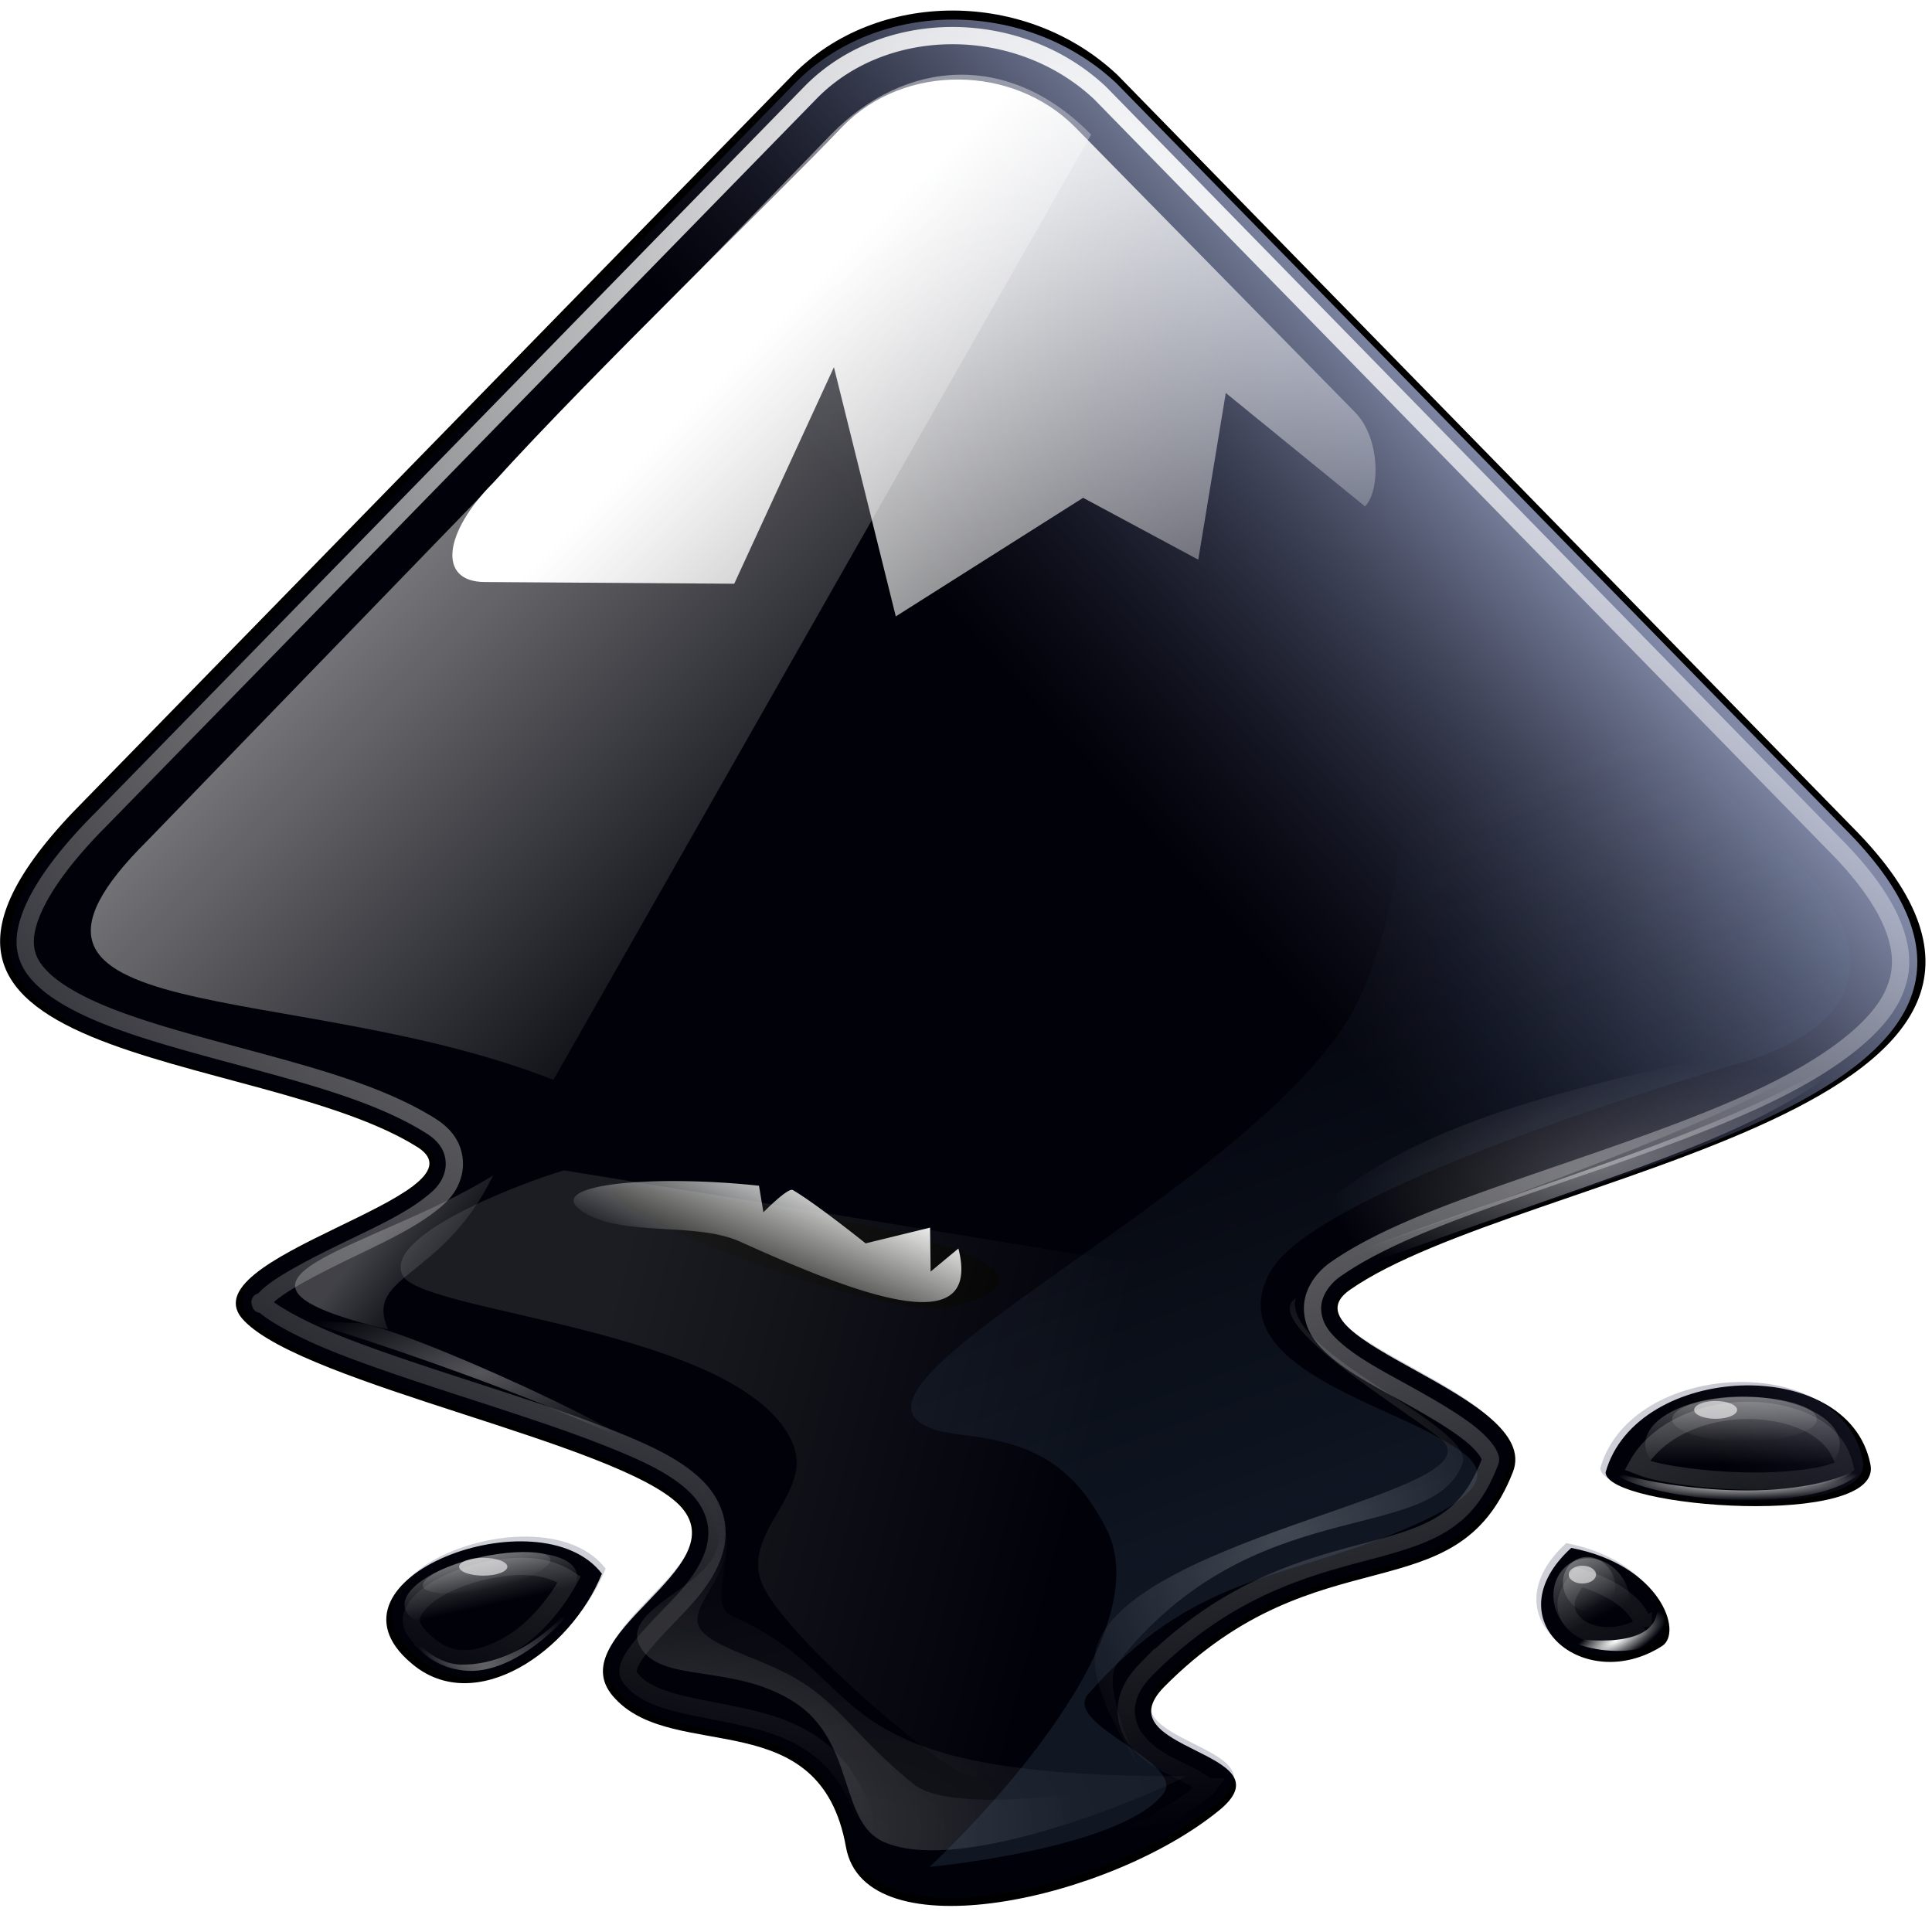
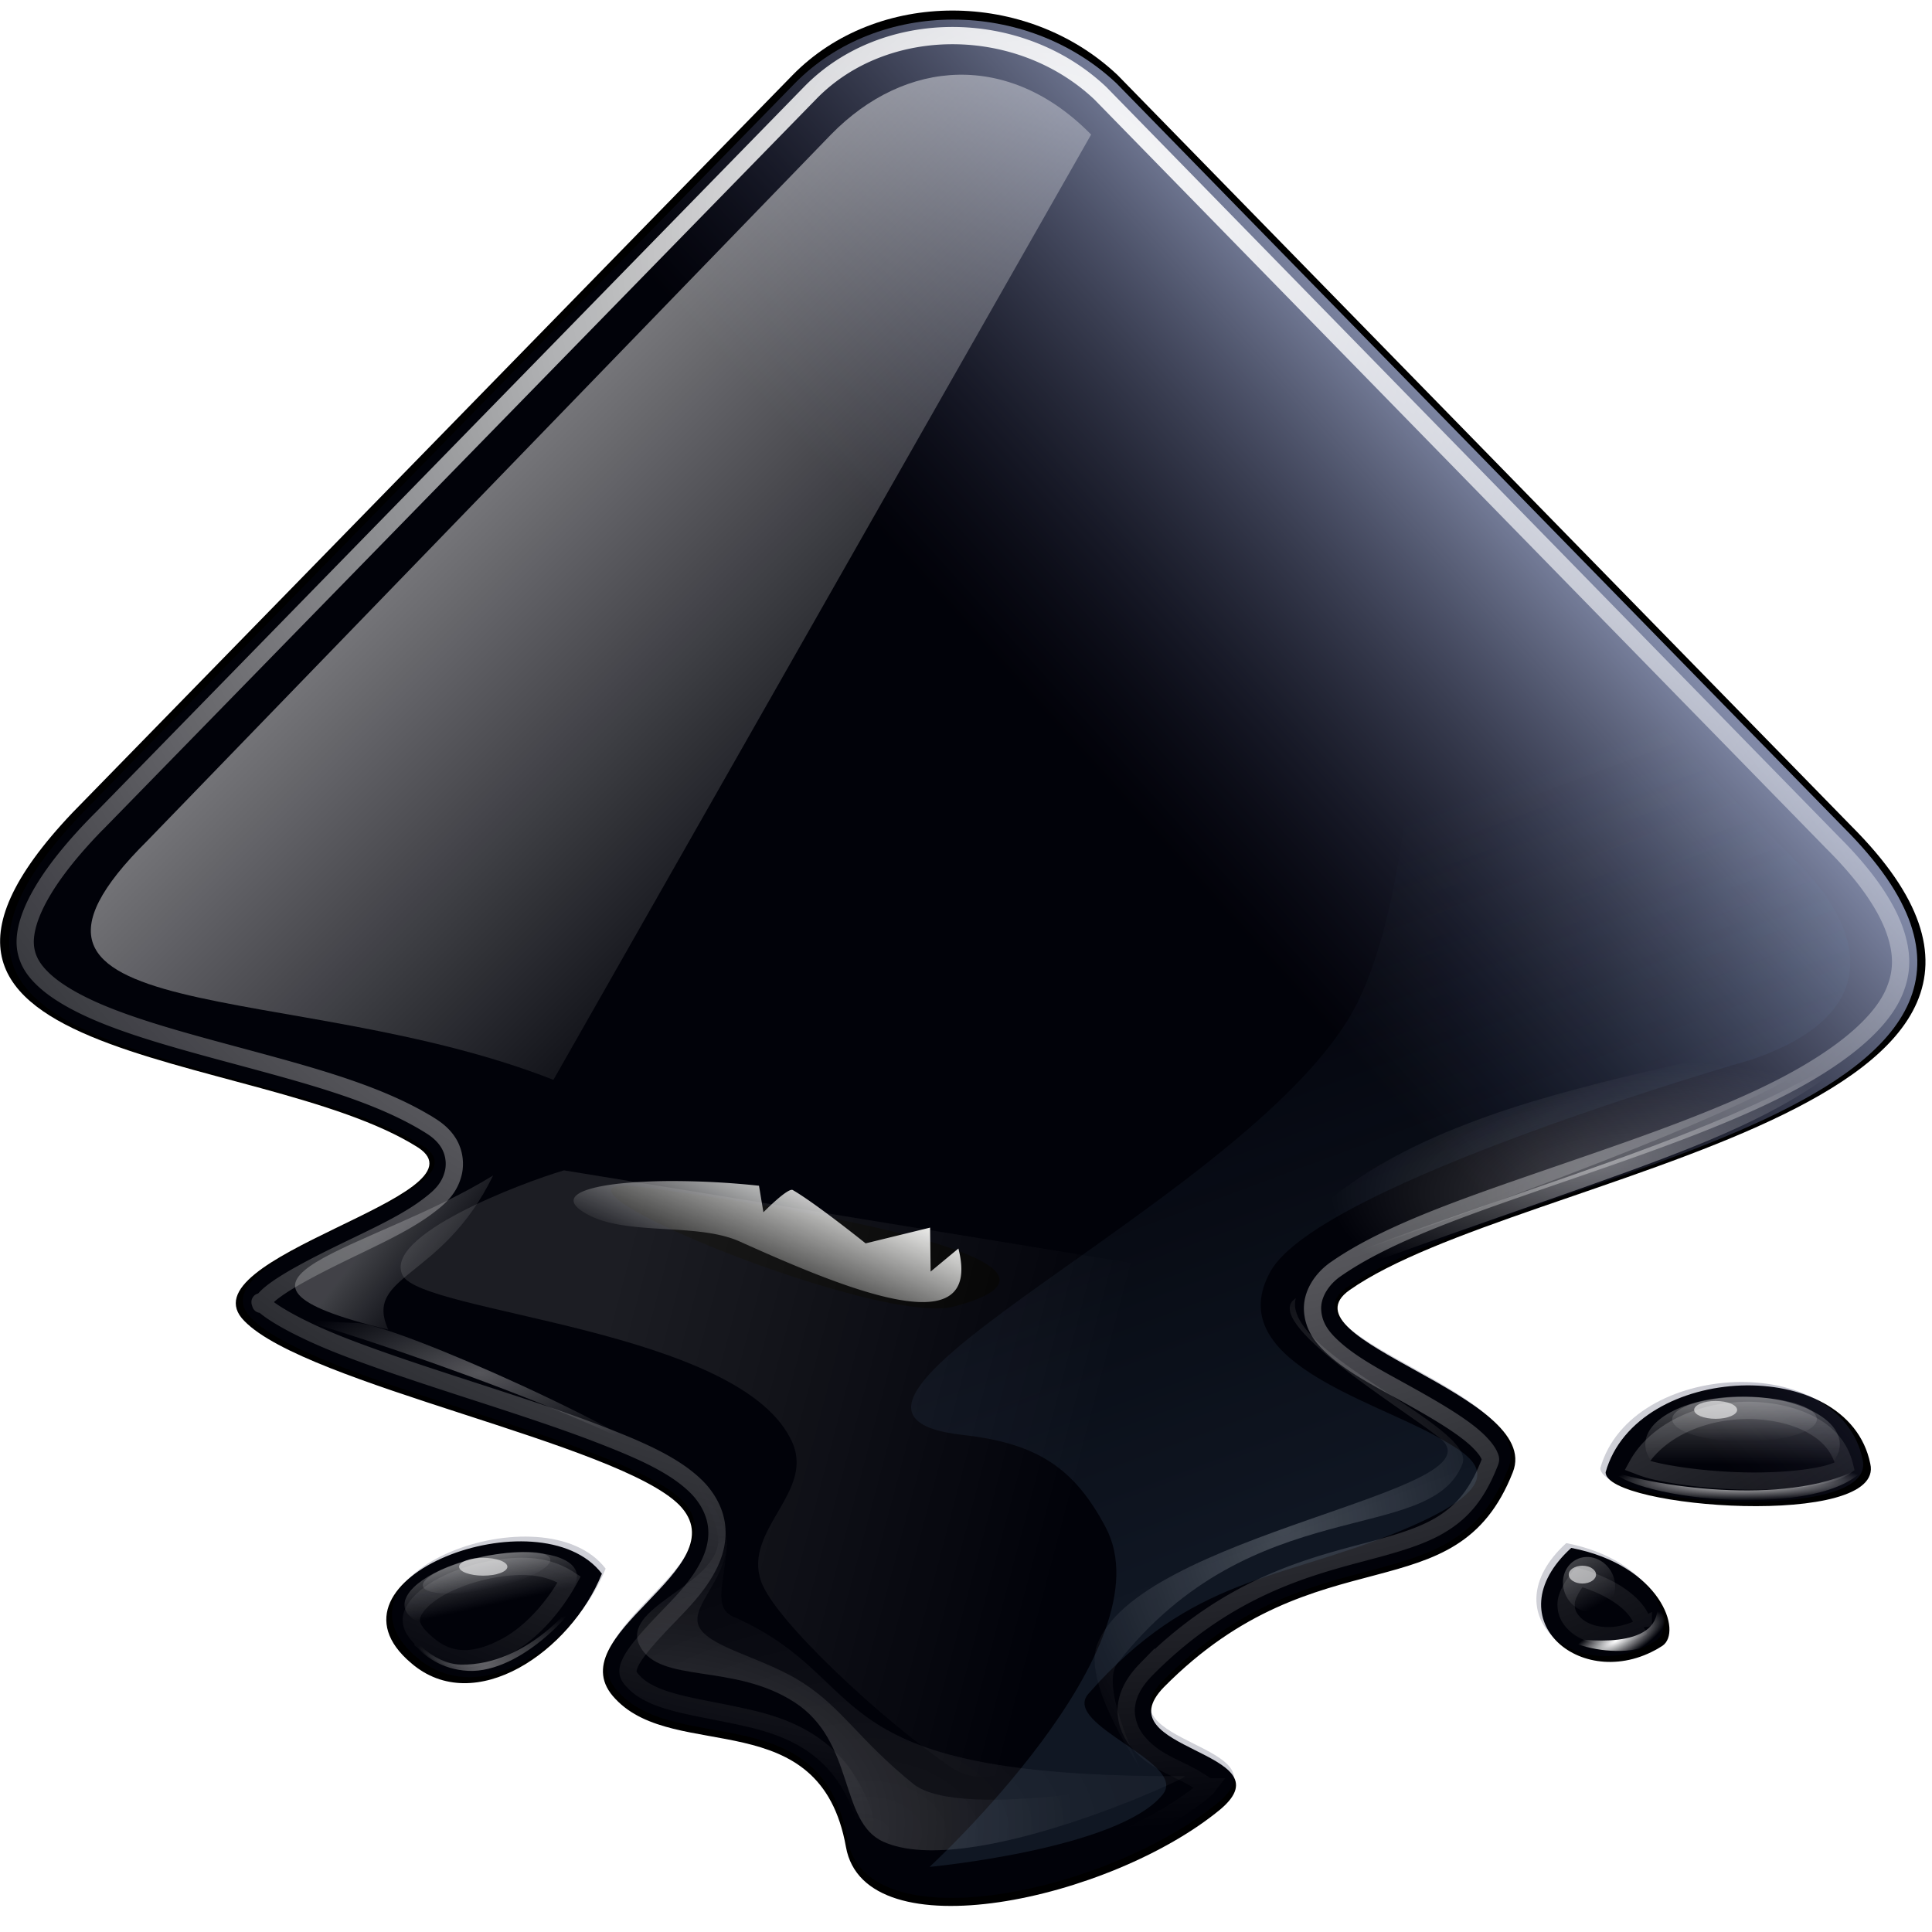
<svg xmlns="http://www.w3.org/2000/svg" xmlns:xlink="http://www.w3.org/1999/xlink" viewBox="0 0 48 48">
  <defs id="inkscape_svg__defs4">
    <linearGradient xlink:href="#inkscape_svg__linearGradient5785" id="inkscape_svg__linearGradient9175" x1="82.119" x2="60" y1="20" y2="40" gradientUnits="userSpaceOnUse" />
    <linearGradient id="inkscape_svg__linearGradient5785" gradientUnits="userSpaceOnUse">
      <stop id="inkscape_svg__stop5787" offset="0" style="stop-color:#c0cdf9;stop-opacity:1" />
      <stop id="inkscape_svg__stop5789" offset="1" style="stop-color:#07092d;stop-opacity:.288" />
    </linearGradient>
    <linearGradient xlink:href="#inkscape_svg__WhiteTransparent-4" id="inkscape_svg__shinySpecular-4" x1="33" x2="58" y1="35" y2="60" gradientTransform="translate(-.39 -.383) scale(1.009)" gradientUnits="userSpaceOnUse" />
    <linearGradient id="inkscape_svg__WhiteTransparent-4" gradientUnits="userSpaceOnUse">
      <stop id="inkscape_svg__stop7606-4" offset="0" style="stop-color:white;stop-opacity:1" />
      <stop id="inkscape_svg__stop7608-7" offset="1" style="stop-color:white;stop-opacity:0" />
    </linearGradient>
    <linearGradient xlink:href="#inkscape_svg__WhiteTransparent-4" id="inkscape_svg__IcecapTip-6" x1="60" x2="90" y1="20" y2="50" gradientUnits="userSpaceOnUse" />
    <linearGradient id="inkscape_svg__linearGradient8568">
      <stop id="inkscape_svg__stop8570" offset="0" style="stop-color:#fff;stop-opacity:1" />
      <stop id="inkscape_svg__stop8572" offset="1" style="stop-color:#fff;stop-opacity:0" />
    </linearGradient>
    <linearGradient id="inkscape_svg__linearGradient8738">
      <stop id="inkscape_svg__stop8740" offset="0" style="stop-color:#fff;stop-opacity:1" />
      <stop id="inkscape_svg__stop8742" offset="1" style="stop-color:#fff;stop-opacity:0" />
    </linearGradient>
    <linearGradient xlink:href="#inkscape_svg__linearGradient8866" id="inkscape_svg__linearGradient8912" x1="231.625" x2="231.75" y1="195.188" y2="201.5" gradientUnits="userSpaceOnUse" />
    <linearGradient id="inkscape_svg__linearGradient8866">
      <stop id="inkscape_svg__stop8868" offset="0" style="stop-color:#fff;stop-opacity:1" />
      <stop id="inkscape_svg__stop8870" offset="1" style="stop-color:#fff;stop-opacity:0" />
    </linearGradient>
    <linearGradient xlink:href="#inkscape_svg__linearGradient8866" id="inkscape_svg__linearGradient8910" x1="231.376" x2="231.376" y1="195.621" y2="200.071" gradientUnits="userSpaceOnUse" />
    <linearGradient id="inkscape_svg__linearGradient8916">
      <stop id="inkscape_svg__stop8918" offset="0" style="stop-color:#fff;stop-opacity:1" />
      <stop id="inkscape_svg__stop8920" offset="1" style="stop-color:#fff;stop-opacity:0" />
    </linearGradient>
    <linearGradient xlink:href="#inkscape_svg__linearGradient8866" id="inkscape_svg__linearGradient8990" x1="231.625" x2="231.75" y1="195.188" y2="201.5" gradientUnits="userSpaceOnUse" />
    <linearGradient xlink:href="#inkscape_svg__linearGradient8866" id="inkscape_svg__linearGradient8992" x1="231.376" x2="231.376" y1="195.621" y2="200.071" gradientUnits="userSpaceOnUse" />
    <linearGradient id="inkscape_svg__linearGradient8998">
      <stop id="inkscape_svg__stop9000" offset="0" style="stop-color:#fff;stop-opacity:.33" />
      <stop id="inkscape_svg__stop9002" offset="1" style="stop-color:#fff;stop-opacity:0" />
    </linearGradient>
    <linearGradient xlink:href="#inkscape_svg__linearGradient8866" id="inkscape_svg__linearGradient9023" x1="231.625" x2="231.75" y1="195.188" y2="201.5" gradientUnits="userSpaceOnUse" />
    <linearGradient xlink:href="#inkscape_svg__linearGradient8866" id="inkscape_svg__linearGradient9025" x1="231.376" x2="231.376" y1="195.621" y2="200.071" gradientUnits="userSpaceOnUse" />
    <linearGradient id="inkscape_svg__linearGradient9040">
      <stop id="inkscape_svg__stop9042" offset="0" style="stop-color:#fff;stop-opacity:1" />
      <stop id="inkscape_svg__stop9044" offset="1" style="stop-color:#fff;stop-opacity:0" />
    </linearGradient>
    <linearGradient id="inkscape_svg__linearGradient9286">
      <stop id="inkscape_svg__stop9288" offset="0" style="stop-color:#fff;stop-opacity:1" />
      <stop id="inkscape_svg__stop9290" offset="1" style="stop-color:#fff;stop-opacity:0" />
    </linearGradient>
    <linearGradient xlink:href="#inkscape_svg__linearGradient5899-3" id="inkscape_svg__linearGradient5905" x1="95.5" x2="153.5" y1="208.164" y2="223.5" gradientUnits="userSpaceOnUse" />
    <linearGradient id="inkscape_svg__linearGradient5899-3">
      <stop id="inkscape_svg__stop5901-1" offset="0" style="stop-color:#fff;stop-opacity:1" />
      <stop id="inkscape_svg__stop5903-7" offset="1" style="stop-color:#fff;stop-opacity:0" />
    </linearGradient>
    <linearGradient xlink:href="#inkscape_svg__linearGradient5793-6" id="inkscape_svg__linearGradient5801" x1="57.225" x2="53.632" y1="76.246" y2="84.48" gradientTransform="translate(5.177 9.23) scale(.885)" gradientUnits="userSpaceOnUse" />
    <linearGradient id="inkscape_svg__linearGradient5793-6">
      <stop id="inkscape_svg__stop5795-2" offset="0" style="stop-color:#eeeeec;stop-opacity:1" />
      <stop id="inkscape_svg__stop5797-1" offset="1" style="stop-color:#eeeeec;stop-opacity:0" />
    </linearGradient>
    <linearGradient id="inkscape_svg__linearGradient5805">
      <stop id="inkscape_svg__stop5807" offset="0" style="stop-color:#fff;stop-opacity:1" />
      <stop id="inkscape_svg__stop5809" offset="1" style="stop-color:#fff;stop-opacity:0" />
    </linearGradient>
    <linearGradient xlink:href="#inkscape_svg__WhiteTransparent-4" id="inkscape_svg__linearGradient5822" x1="73.712" x2="82.754" y1="180.476" y2="187.66" gradientTransform="translate(-6 -9.723) scale(.493)" gradientUnits="userSpaceOnUse" />
    <linearGradient id="inkscape_svg__linearGradient10981-3">
      <stop id="inkscape_svg__stop10983-2" offset="0" style="stop-color:#729fcf;stop-opacity:1" />
      <stop id="inkscape_svg__stop10985-3" offset="1" style="stop-color:#729fcf;stop-opacity:0" />
    </linearGradient>
    <linearGradient xlink:href="#inkscape_svg__linearGradient10981-3" id="inkscape_svg__linearGradient1030" x1="180.813" x2="153.701" y1="217.5" y2="144.5" gradientTransform="translate(-130.166 -83.353)" gradientUnits="userSpaceOnUse" />
    <radialGradient xlink:href="#inkscape_svg__linearGradient8568" id="inkscape_svg__radialGradient9177" cx="116.31" cy="250.897" r="30.6" fx="116.31" fy="250.897" gradientTransform="matrix(1.57 0 0 1.051 -75.5 -22.096)" gradientUnits="userSpaceOnUse" />
    <radialGradient xlink:href="#inkscape_svg__linearGradient8568" id="inkscape_svg__radialGradient8574" cx="132.444" cy="251.994" r="30.6" fx="132.444" fy="251.994" gradientTransform="matrix(2.003 0 0 1.341 -132.875 -95.166)" gradientUnits="userSpaceOnUse" />
    <radialGradient xlink:href="#inkscape_svg__linearGradient8738" id="inkscape_svg__radialGradient8744" cx="210.25" cy="168.5" r="34.25" fx="210.25" fy="168.5" gradientTransform="matrix(1 0 0 .423 0 97.164)" gradientUnits="userSpaceOnUse" />
    <radialGradient xlink:href="#inkscape_svg__linearGradient8738" id="inkscape_svg__radialGradient8768" cx="217.5" cy="182.082" r="34.25" fx="217.5" fy="182.082" gradientTransform="matrix(1 0 0 .423 0 97.164)" gradientUnits="userSpaceOnUse" />
    <radialGradient xlink:href="#inkscape_svg__linearGradient8916" id="inkscape_svg__radialGradient8922" cx="228.219" cy="204.832" r="14.094" fx="228.219" fy="204.832" gradientTransform="matrix(1 0 0 .148 0 174.57)" gradientUnits="userSpaceOnUse" />
    <radialGradient xlink:href="#inkscape_svg__linearGradient8916" id="inkscape_svg__radialGradient8994" cx="228.219" cy="204.832" r="14.094" fx="228.219" fy="204.832" gradientTransform="matrix(1 0 0 .148 0 174.57)" gradientUnits="userSpaceOnUse" />
    <radialGradient xlink:href="#inkscape_svg__linearGradient8998" id="inkscape_svg__radialGradient9004" cx="89.875" cy="187.869" r="22.75" fx="89.875" fy="187.869" gradientTransform="matrix(1 0 0 .407 0 115.76)" gradientUnits="userSpaceOnUse" />
    <radialGradient xlink:href="#inkscape_svg__linearGradient9040" id="inkscape_svg__radialGradient9046" cx="90.281" cy="230.836" r="10.469" fx="90.281" fy="230.836" gradientTransform="matrix(1.185 -.328 .123 .443 -45.068 152.922)" gradientUnits="userSpaceOnUse" />
    <radialGradient xlink:href="#inkscape_svg__linearGradient9286" id="inkscape_svg__radialGradient11553" cx="68.4" cy="21.226" r="54.783" fx="68.4" fy="21.226" gradientTransform="matrix(1.722 0 0 1.695 -49.395 -14.078)" gradientUnits="userSpaceOnUse" />
    <radialGradient xlink:href="#inkscape_svg__linearGradient5805" id="inkscape_svg__radialGradient5811" cx="181.227" cy="214.551" r="22.466" fx="181.227" fy="214.551" gradientTransform="matrix(1.352 0 0 1.718 -63.706 -153.956)" gradientUnits="userSpaceOnUse" />
    <filter id="inkscape_svg__filter8490" width="1.104" height="1.105" x="-.052" y="-.053" color-interpolation-filters="sRGB">
      <feGaussianBlur id="inkscape_svg__feGaussianBlur8492" stdDeviation="2.416" />
    </filter>
    <filter id="inkscape_svg__filter8732" width="1.156" height="1.228" x="-.078" y="-.114" color-interpolation-filters="sRGB">
      <feGaussianBlur id="inkscape_svg__feGaussianBlur8734" stdDeviation="1.958" />
    </filter>
    <filter id="inkscape_svg__filter8764" width="1.149" height="1.351" x="-.074" y="-.175" color-interpolation-filters="sRGB">
      <feGaussianBlur id="inkscape_svg__feGaussianBlur8766" stdDeviation="2.12" />
    </filter>
    <filter id="inkscape_svg__filter8906" width="1.192" height="1.634" x="-.096" y="-.317" color-interpolation-filters="sRGB">
      <feGaussianBlur id="inkscape_svg__feGaussianBlur8908" stdDeviation=".565" />
    </filter>
    <filter id="inkscape_svg__filter8980" width="1.155" height="1.946" x="-.078" y="-.473" color-interpolation-filters="sRGB">
      <feGaussianBlur id="inkscape_svg__feGaussianBlur8982" stdDeviation=".821" />
    </filter>
    <filter id="inkscape_svg__filter9068" width="1.152" height="1.331" x="-.076" y="-.166" color-interpolation-filters="sRGB">
      <feGaussianBlur id="inkscape_svg__feGaussianBlur9070" stdDeviation=".665" />
    </filter>
    <filter id="inkscape_svg__filter9298" width="1.024" height="1.024" x="-.012" y="-.012" color-interpolation-filters="sRGB">
      <feGaussianBlur id="inkscape_svg__feGaussianBlur9300" stdDeviation=".326" />
    </filter>
    <filter id="inkscape_svg__filter5983-5" width="1.165" height="1.245" x="-.083" y="-.122" color-interpolation-filters="sRGB">
      <feGaussianBlur id="inkscape_svg__feGaussianBlur5985-9" stdDeviation="3.687" />
    </filter>
    <filter id="inkscape_svg__filter5845" width="1.136" height="1.107" x="-.068" y="-.053" color-interpolation-filters="sRGB">
      <feGaussianBlur id="inkscape_svg__feGaussianBlur5847" stdDeviation="1.241" />
    </filter>
    <filter id="inkscape_svg__filter10997-7" width="1.119" height="1.081" x="-.059" y="-.04" color-interpolation-filters="sRGB">
      <feGaussianBlur id="inkscape_svg__feGaussianBlur10999-0" stdDeviation="2.77" />
    </filter>
    <clipPath id="inkscape_svg__clipoutline1" clipPathUnits="userSpaceOnUse">
      <path id="inkscape_svg__outline1" d="M54.1 12.5 12.9 54.7C-2.7 70.3 23 69 32.3 74.9c4.3 2.8-13.8 6.4-10.1 10.1 3.6 3.7 21.7 7.1 25.3 10.7 3.6 3.7-7.3 7.6-3.7 11.3 3.5 3.7 11.9.2 13.4 8.6 1.1 6.2 15.4 3.1 21.8-2.2 4-3.4-6.9-3.4-3.3-7.1 9-9.1 17-4.1 20.3-12.5 1.8-4.5-13.6-7.7-9.5-10.6 9.8-6.9 45.8-10.4 29.2-27L73 12.5c-5.3-5-14-5-18.9 0zm-9.9 64.7c.9 0 30.8 4 19.3 7.1-4.4 1.2-24.6-7.1-19.3-7.1zm57.2 16.6c0 2.1 16.3 3.3 15.4-.5-1.3-6.4-13.6-5.9-15.4.5zm-69.5 11.1c3.7 3.2 9.3-.7 11.1-5.2-3.6-4.7-16.9.3-11.1 5.2zm67.5-6.7c-4.6 4.2.8 8.6 5.3 5.7 1.2-.8-.1-4.7-5.3-5.7z" />
    </clipPath>
    <clipPath id="inkscape_svg__clipPath9086" clipPathUnits="userSpaceOnUse">
      <use xlink:href="#inkscape_svg__outline1" id="inkscape_svg__use9088" width="400" height="300" x="0" y="0" class="inkscape_svg__low-specularity" style="fill:#fff;fill-opacity:1" />
    </clipPath>
  </defs>
  <style id="style26" type="text/css">.inkscape_svg__low-specularity{opacity:.25}</style>
  <g id="inkscape_svg__g9139" style="display:inline;enable-background:new" transform="matrix(.427 0 0 .427 -3.407 -3.474)">
    <path id="inkscape_svg__use7631" d="M54.1 12.5 12.9 54.7C-2.7 70.3 23 69 32.3 74.9c4.3 2.8-13.8 6.4-10.1 10.1 3.6 3.7 21.7 7.1 25.3 10.7 3.6 3.7-7.3 7.6-3.7 11.3 3.5 3.7 11.9.2 13.4 8.6 1.1 6.2 15.4 3.1 21.8-2.2 4-3.4-6.9-3.4-3.3-7.1 9-9.1 17-4.1 20.3-12.5 1.8-4.5-13.6-7.7-9.5-10.6 9.8-6.9 45.8-10.4 29.2-27L73 12.5c-5.3-5-14-5-18.9 0zm47.3 81.3c0 2.1 16.3 3.3 15.4-.5-1.3-6.4-13.6-5.9-15.4.5zm-69.5 11.1c3.7 3.2 9.3-.7 11.1-5.2-3.6-4.7-16.9.3-11.1 5.2zm67.5-6.7c-4.6 4.2.8 8.6 5.3 5.7 1.2-.8-.1-4.7-5.3-5.7z" style="fill:#000;fill-opacity:1" />
    <path id="inkscape_svg__use7639" d="M54.1 12.5 12.9 54.7C-2.7 70.3 23 69 32.3 74.9c4.3 2.8-13.8 6.4-10.1 10.1 3.6 3.7 21.7 7.1 25.3 10.7 3.6 3.7-7.3 7.6-3.7 11.3 3.5 3.7 11.9.2 13.4 8.6 1.1 6.2 15.4 3.1 21.8-2.2 4-3.4-6.9-3.4-3.3-7.1 9-9.1 17-4.1 20.3-12.5 1.8-4.5-13.6-7.7-9.5-10.6 9.8-6.9 45.8-10.4 29.2-27L73 12.5c-5.3-5-14-5-18.9 0zm47.3 81.3c0 2.1 16.3 3.3 15.4-.5-1.3-6.4-13.6-5.9-15.4.5zm-69.5 11.1c3.7 3.2 9.3-.7 11.1-5.2-3.6-4.7-16.9.3-11.1 5.2zm67.5-6.7c-4.6 4.2.8 8.6 5.3 5.7 1.2-.8-.1-4.7-5.3-5.7z" style="fill:none" />
    <use xlink:href="#inkscape_svg__outline1" id="inkscape_svg__use7641" width="400" height="300" x="0" y="0" class="inkscape_svg__low-specularity" clip-path="url(#inkscape_svg__clipPath9086)" style="opacity:.67;fill:url(#inkscape_svg__linearGradient9175);filter:url(#inkscape_svg__filter8490)" transform="translate(.605 .604) scale(.991)" />
    <path id="inkscape_svg__path7643" d="M16.565 57.04c-11.202 11.1 8.477 7.972 23.615 13.926l31.285-55c-4.743-4.845-10.798-4.44-15.138 0z" style="opacity:.505;fill:url(#inkscape_svg__shinySpecular-4);stroke:none" />
-     <path id="inkscape_svg__icecap-7" d="m70.5 15.5 16.3 16.6c1.5 1.5 1.5 4.6.6 5.5L79.3 31l-1.6 9.7-6.7-3.6L60.1 44l-3.6-14.5-5.8 12.6-14.5-.1c-2.8 0-2.4-2.9.5-5.8 5.7-6.3 16.8-17 20.3-20.7 3.6-3.7 9.9-3.6 13.5 0z" style="opacity:1;fill:url(#inkscape_svg__IcecapTip-6)" />
    <path id="inkscape_svg__path8566" d="M113 203.5s3.34 5.1 3 7.5c-.668 4.709-10.81 7.058-8.563 11.25 2.22 4.141 10.222 1.794 16.938 6.125 6.688 4.313 4.89 13.101 9.75 15.313 9.48 4.312 34.375-7.438 33.125-7.188s-24.57 5.095-29.82.845c-5.986-4.845-7.702-8.23-12.118-11.095-4.137-2.685-9.95-3.78-11.302-5.979-1.353-2.198 2.71-5.034 2.99-9.271.169-2.544-4-7.5-4-7.5z" style="opacity:.217;fill:url(#inkscape_svg__radialGradient9177);fill-opacity:1;fill-rule:evenodd;stroke:none" transform="translate(-11.722 -13.864) scale(.53)" />
    <path id="inkscape_svg__path8718" d="M113 203.5s3.34 5.1 3 7.5c-.668 4.709-10.81 7.058-8.563 11.25 2.22 4.141 10.222 1.794 16.938 6.125 6.688 4.313 4.89 13.101 9.75 15.313 9.48 4.312 34.375-7.438 33.125-7.188-41.34.157-33.625-10.495-49.563-17.5-2.302-1.012-.968-3.763-.687-8 .169-2.544-4-7.5-4-7.5z" style="opacity:.276;fill:url(#inkscape_svg__radialGradient8574);fill-opacity:1;fill-rule:evenodd;stroke:none;filter:url(#inkscape_svg__filter8732)" transform="translate(-11.722 -13.864) scale(.53)" />
    <path id="inkscape_svg__path8736" d="M183.25 181.75c37.104-13.655 49.024-15.53 61.25-27.75-14.16 11.954-44.099 18.366-68.5 29Z" style="opacity:.453;fill:url(#inkscape_svg__radialGradient8744);fill-opacity:1;fill-rule:evenodd;stroke:none" transform="translate(-11.722 -13.864) scale(.53)" />
    <path id="inkscape_svg__path8746" d="M183.25 181.75c61.104-21.655 50.774-21.53 61.25-27.75-19.428 7.437-55.734 8.23-68.5 29z" style="opacity:.512;fill:url(#inkscape_svg__radialGradient8768);fill-opacity:1;fill-rule:evenodd;stroke:none;filter:url(#inkscape_svg__filter8764)" transform="translate(-11.722 -14.791) scale(.53)" />
    <ellipse id="inkscape_svg__path8864" cx="229.938" cy="199.063" rx="7.938" ry="2.438" style="display:inline;overflow:visible;visibility:visible;opacity:.286;fill:url(#inkscape_svg__linearGradient8912);fill-opacity:1;fill-rule:nonzero;stroke:none;stroke-width:1;marker:none;enable-background:accumulate" transform="translate(-12.384 -14.791) scale(.53)" />
    <ellipse id="inkscape_svg__path8874" cx="229.938" cy="199.063" rx="7.938" ry="2.438" style="display:inline;overflow:visible;visibility:visible;opacity:.621;fill:url(#inkscape_svg__linearGradient8910);fill-opacity:1;fill-rule:nonzero;stroke:none;stroke-width:1;marker:none;filter:url(#inkscape_svg__filter8906);enable-background:accumulate" transform="matrix(.713 0 0 1.141 -54.578 -134.955)" />
    <path id="inkscape_svg__path8914" d="M214.125 203.75c3.77 3.484 24.756 5.272 28.188-1-6.737 4.784-21.717 3.103-28.188 1z" style="fill:url(#inkscape_svg__radialGradient8922);fill-opacity:1;fill-rule:evenodd;stroke:none;filter:url(#inkscape_svg__filter8980)" transform="translate(-11.722 -14.239) scale(.53)" />
    <ellipse id="inkscape_svg__path8984" cx="229.938" cy="199.063" rx="6.508" ry="3.082" style="display:inline;overflow:visible;visibility:visible;opacity:.286;fill:url(#inkscape_svg__linearGradient8990);fill-opacity:1;fill-rule:nonzero;stroke:none;stroke-width:1;marker:none;enable-background:accumulate" transform="matrix(.204 -.104 .24 .472 5.755 30.287)" />
-     <ellipse id="inkscape_svg__path8986" cx="229.938" cy="199.063" rx="7.056" ry="2.14" style="display:inline;overflow:visible;visibility:visible;opacity:.621;fill:url(#inkscape_svg__linearGradient8992);fill-opacity:1;fill-rule:nonzero;stroke:none;stroke-width:1;marker:none;filter:url(#inkscape_svg__filter8906);enable-background:accumulate" transform="matrix(.275 -.139 .516 1.017 -65.353 -69.3)" />
    <path id="inkscape_svg__path8988" d="M217.058 201.94c3.769 3.485 26.97 8.912 25.255.81-3.318 5.323-18.785 1.293-25.255-.81z" style="fill:url(#inkscape_svg__radialGradient8994);fill-opacity:1;fill-rule:evenodd;stroke:none;filter:url(#inkscape_svg__filter8980)" transform="matrix(.204 -.104 .24 .472 6.26 30.65)" />
    <path id="inkscape_svg__path8996" d="M68.25 186c0-.62 38.846 11.838 45.5 18.5-5.471-5.338-33.16-17.616-37.375-17.75-4.215-.134-7.625-.5-8.125-.75z" style="fill:url(#inkscape_svg__radialGradient9004);fill-opacity:1;fill-rule:evenodd;stroke:none" transform="translate(-11.722 -13.864) scale(.53)" />
    <g id="inkscape_svg__g9018" transform="matrix(.879 -.193 .234 .696 -20.21 36.726)">
      <ellipse id="inkscape_svg__path9006" cx="229.938" cy="199.063" rx="7.938" ry="2.438" style="display:inline;overflow:visible;visibility:visible;opacity:.286;fill:url(#inkscape_svg__linearGradient9023);fill-opacity:1;fill-rule:nonzero;stroke:none;stroke-width:1;marker:none;enable-background:accumulate" transform="translate(-84.416 -4.728) scale(.53)" />
      <ellipse id="inkscape_svg__path9008" cx="229.938" cy="199.063" rx="7.938" ry="2.438" style="display:inline;overflow:visible;visibility:visible;opacity:.621;fill:url(#inkscape_svg__linearGradient9025);fill-opacity:1;fill-rule:nonzero;stroke:none;stroke-width:1;marker:none;filter:url(#inkscape_svg__filter8906);enable-background:accumulate" transform="matrix(.713 0 0 1.141 -126.61 -124.892)" />
    </g>
    <path id="inkscape_svg__path9038" d="M80.5 220.063s2.103 5.65 7.875 5.937c5.839.29 12.503-7.007 13.063-9.625-1 2.25-6.59 9.033-13.813 8.938-4.1-.054-7.125-5.25-7.125-5.25z" style="opacity:.616;fill:url(#inkscape_svg__radialGradient9046);fill-opacity:1;fill-rule:evenodd;stroke:none;filter:url(#inkscape_svg__filter9068)" transform="translate(-11.623 -14.427) scale(.53)" />
    <path id="inkscape_svg__87235" d="M63.4 10.207c-3.097 0-6.11 1.12-8.257 3.31l-41.2 42.2a1.457 1.457 0 0 1-.013.012c-3.766 3.765-4.684 6.246-4.451 7.638.116.696.48 1.29 1.209 1.924.728.633 1.814 1.248 3.138 1.803 2.649 1.11 6.21 1.99 9.711 2.949 3.5.959 6.941 1.976 9.543 3.627a1.457 1.457 0 0 1 .016.01c.396.258.759.573 1.021 1.027a2.36 2.36 0 0 1 .26 1.57c-.207 1.013-.84 1.535-1.477 2.02-1.271.97-3.034 1.772-4.789 2.625-1.755.852-3.492 1.748-4.37 2.463-.44.357-.6.66-.595.638.007-.021-.128-.263.083-.052a1.457 1.457 0 0 1 .013.013c.552.568 2.266 1.52 4.46 2.39 2.193.868 4.885 1.747 7.597 2.628 2.711.88 5.443 1.763 7.765 2.67 2.323.907 4.215 1.747 5.465 2.998a1.457 1.457 0 0 1 .014.014c.623.64 1.038 1.431 1.13 2.246.094.814-.117 1.572-.429 2.213-.623 1.28-1.63 2.266-2.543 3.216-.912.95-1.73 1.864-2.025 2.471-.148.304-.168.486-.155.608.014.121.045.261.323.546a1.457 1.457 0 0 1 .015.016c1.193 1.26 3.786 1.432 6.723 2.12 1.469.343 3.02.873 4.336 2.01 1.316 1.14 2.295 2.865 2.715 5.214a1.457 1.457 0 0 1 0 .002c.176.995.706 1.485 1.97 1.88 1.265.396 3.18.456 5.297.145 4.231-.62 9.267-2.69 12.164-5.088.165-.142.124-.113.18-.185a9.917 9.917 0 0 0-1.396-.832c-.89-.445-1.93-.853-2.733-1.87-.402-.508-.702-1.3-.584-2.083.118-.784.547-1.434 1.125-2.028a1.457 1.457 0 0 1 .008-.008c4.746-4.798 9.437-5.965 12.95-6.896 1.756-.466 3.196-.894 4.31-1.596 1.113-.702 1.987-1.65 2.72-3.518a1.457 1.457 0 0 1 .004-.007c.081-.203.079-.24-.03-.479-.11-.238-.404-.619-.874-1.027-.94-.817-2.51-1.72-4.062-2.58-1.552-.86-3.068-1.644-4.164-2.66-.549-.509-1.1-1.14-1.166-2.114-.066-.974.567-1.867 1.306-2.39a1.457 1.457 0 0 1 .004-.002c2.746-1.934 6.882-3.417 11.393-4.98 4.51-1.565 9.375-3.161 13.328-5.01 3.953-1.85 6.872-3.997 7.797-6.143.462-1.073.54-2.155.056-3.559-.484-1.404-1.593-3.115-3.566-5.088a1.457 1.457 0 0 1-.012-.011L72 13.559l-.002-.002c-2.36-2.226-5.5-3.35-8.598-3.35zm45.94 79.998c-2.64.095-5.066 1.305-6.1 3.19.293.11.552.22 1.02.328 1.375.316 3.32.542 5.21.584 1.892.041 3.762-.114 4.915-.434.52-.144.807-.316.931-.406-.26-1.08-.893-1.846-1.921-2.414-1.074-.593-2.548-.902-4.055-.848zm-70.51 9.088c-2.09-.145-4.72.673-6.004 1.705-.642.516-.888.993-.912 1.31-.024.318.066.752.926 1.48a1.457 1.457 0 0 1 .014.01c1.353 1.171 2.867 1.06 4.61.11 1.465-.798 2.767-2.299 3.634-3.875-.59-.381-1.31-.673-2.268-.74zm61.033.611c-.461.579-.728 1.1-.756 1.473-.037.508.135.904.53 1.277.74.699 2.327.986 3.957.11a1.983 1.983 0 0 0-.344-.815c-.502-.73-1.654-1.538-3.387-2.045z" style="fill:none;stroke:url(#inkscape_svg__radialGradient11553);stroke-width:1.004;stroke-miterlimit:4;stroke-dasharray:none;stroke-opacity:1;filter:url(#inkscape_svg__filter9298)" />
    <path id="inkscape_svg__path5897" d="M95.5 172c-5.09 1.502-21.592 7.737-19.25 12.5 2.244 4.563 40.611 6.401 46.5 20 2.568 5.93-5.892 10.403-3.75 16.5 1.65 4.695 14.412 16.49 22.486 22.068 6.333 4.374 14.651-3.523 11.264-10.068-5.396-10.428 18.443-23.2 29.25-29 6.305-3.384-13-20-13-20l-73.5-12z" style="opacity:.325;fill:url(#inkscape_svg__linearGradient5905);fill-opacity:1;fill-rule:evenodd;stroke:none;filter:url(#inkscape_svg__filter5983-5)" transform="translate(-5.81 -7.704) scale(.488)" />
    <path id="inkscape_svg__path5783" d="M41.742 78.533c2.232 1.64 6.637.65 9.282 1.842 6.35 2.859 14.155 6.045 12.719.404l-1.616 1.342-.031-2.557-3.752.916s-2.907-2.333-4.239-3.102c-.278-.16-1.708 1.293-1.708 1.293l-.257-1.544a47.62 47.62 0 0 0-5.315-.272c-3.88.031-6.499.638-5.083 1.678z" style="fill:url(#inkscape_svg__linearGradient5801);fill-opacity:1;fill-rule:evenodd;stroke:none" />
    <path id="inkscape_svg__path5803" d="M182.75 187.25c-1.76 6.478 21.628 15.28 19.875 19.75-3.859 9.842-24.976 3.138-41.125 23.75-2.313 2.953 3.25 13.5 2.5 12.25s-6.465-9.963-5-14.25c4.594-13.445 49.013-18.457 40.875-24.875-4.68-3.69-21.506-13.887-17.125-16.625z" style="opacity:.478;fill:url(#inkscape_svg__radialGradient5811);fill-opacity:1;fill-rule:evenodd;stroke:none;filter:url(#inkscape_svg__filter5845)" transform="translate(-5.81 -7.704) scale(.488)" />
    <ellipse id="inkscape_svg__path6041" cx="233.938" cy="201.188" rx="2.563" ry="1.063" style="display:inline;overflow:visible;visibility:visible;opacity:.586;fill:#fff;fill-opacity:1;fill-rule:nonzero;stroke:none;stroke-width:1;marker:none;enable-background:accumulate" transform="translate(-6.36 -8.01) scale(.488)" />
    <ellipse id="inkscape_svg__path6043" cx="233.938" cy="201.188" rx="2.563" ry="1.063" style="display:inline;overflow:visible;visibility:visible;opacity:.586;fill:#fff;fill-opacity:1;fill-rule:nonzero;stroke:none;stroke-width:1;marker:none;enable-background:accumulate" transform="matrix(.31 0 0 .488 27.528 1.574)" />
    <ellipse id="inkscape_svg__path6045" cx="233.938" cy="201.188" rx="2.563" ry="1.063" style="display:inline;overflow:visible;visibility:visible;opacity:.586;fill:#fff;fill-opacity:1;fill-rule:nonzero;stroke:none;stroke-width:1;marker:none;enable-background:accumulate" transform="matrix(.548 0 0 .488 -92.102 1.116)" />
    <path id="inkscape_svg__path5049" d="M36.672 76.529c-7.153 4.424-18.274 6.034-6.104 8.972-1.45-3.228 3.139-2.872 6.104-8.972z" style="display:inline;overflow:visible;visibility:visible;opacity:.251;fill:url(#inkscape_svg__linearGradient5822);fill-opacity:1;fill-rule:nonzero;stroke:none;stroke-width:2.048;marker:none;enable-background:accumulate" />
    <path id="inkscape_svg__path10207" d="M8.834 171.647s22.592-2.128 27.818-8.646c3.058-3.814-12.151-8.264-8.868-12 12.35-14.054 22.73-13.468 37.05-19.354 14.32-5.886 9.036-8.769 4.404-11.353-7.932-4.427-25.587-9.143-19.747-19.647 5.877-10.57 57.343-25.25 57.343-25.25 15.596-5.328 13.64-14.964 6-23l-46-45.75s2.283 43.389-7 62c-11.471 23-72.544 48.662-47 51.5 9 1 13.32 4.07 17 11 7.577 14.269-21 40.5-21 40.5z" style="color:#000;display:inline;overflow:visible;visibility:visible;opacity:.363;fill:url(#inkscape_svg__linearGradient1030);fill-opacity:1;fill-rule:nonzero;stroke:none;stroke-width:2;marker:none;filter:url(#inkscape_svg__filter10997-7);enable-background:accumulate" transform="translate(57.75 32.997) scale(.488)" />
  </g>
</svg>